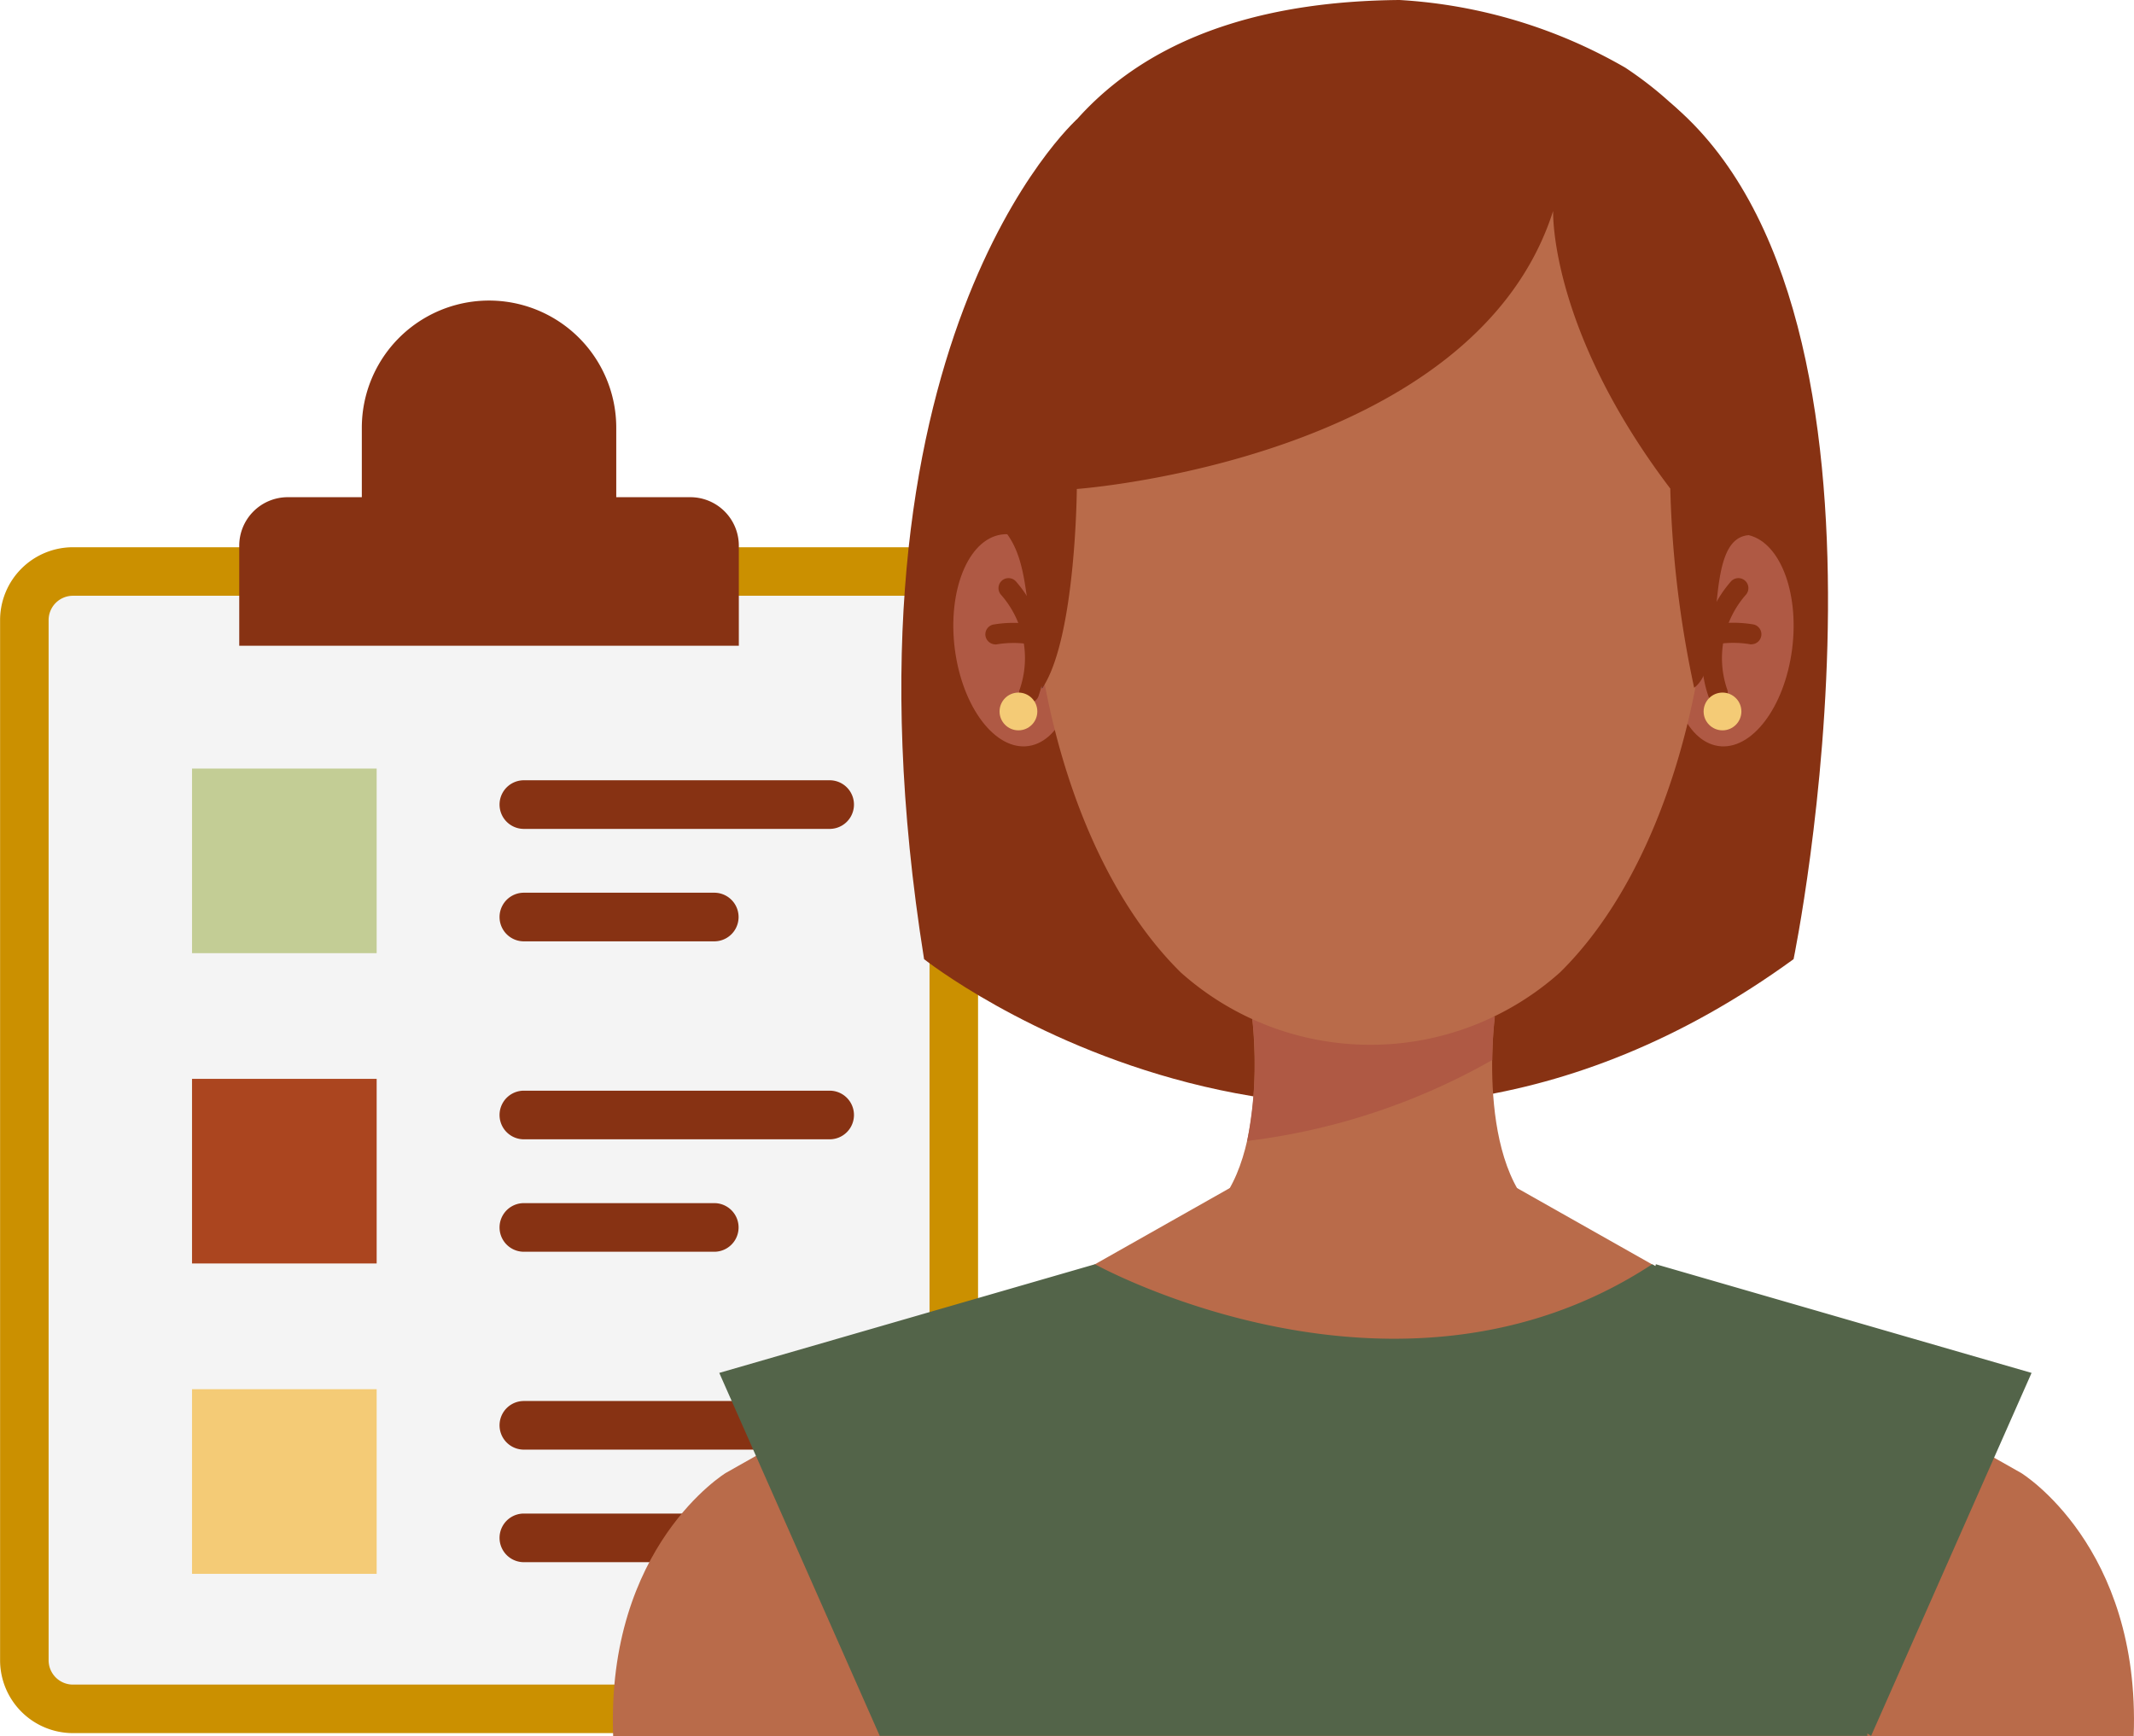
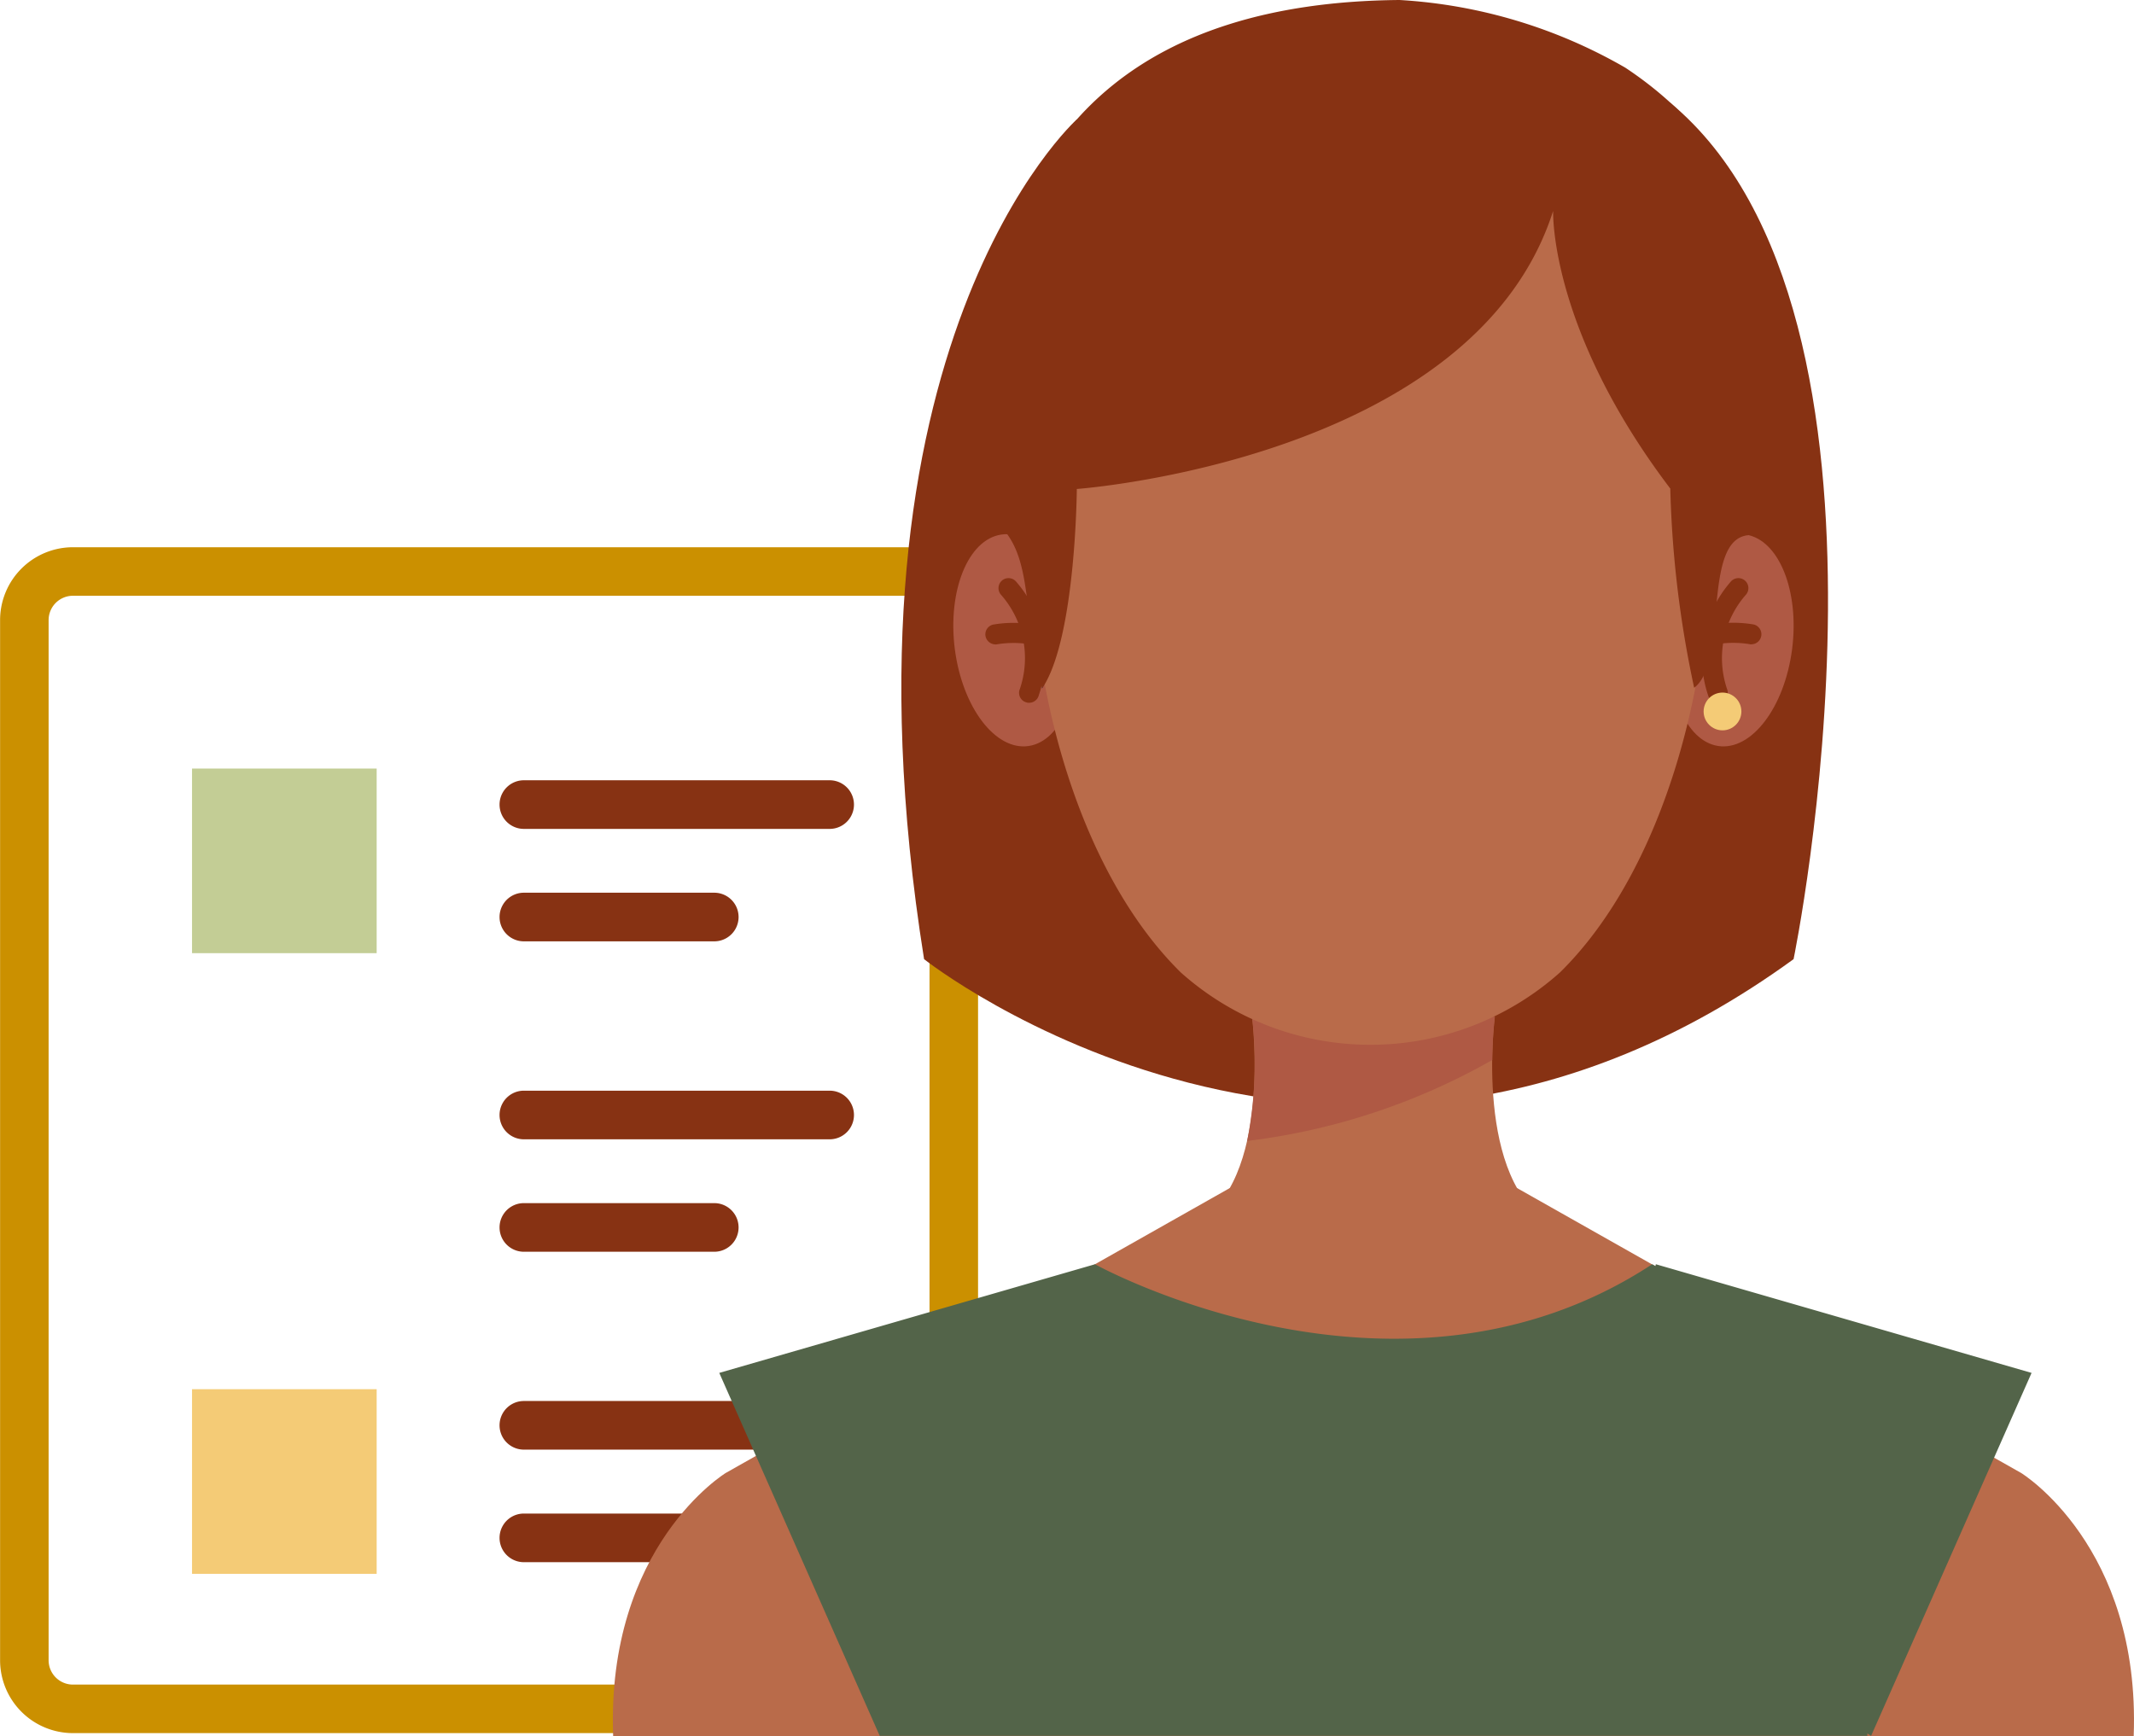
<svg xmlns="http://www.w3.org/2000/svg" id="lvl-pictos_contrôle" width="98.331" height="80" viewBox="0 0 98.331 80">
  <g id="Groupe_990" data-name="Groupe 990" transform="translate(0 13.85)">
-     <rect id="Rectangle_211" data-name="Rectangle 211" width="42.831" height="52.415" rx="4.47" transform="translate(1.115 12.485)" fill="#f4f4f4" />
    <path id="Tracé_2140" data-name="Tracé 2140" d="M82.051,165.07H43.7a3.36,3.36,0,0,1-3.356-3.356V113.776A3.36,3.36,0,0,1,43.7,110.42H82.051a3.36,3.36,0,0,1,3.356,3.356v47.938A3.36,3.36,0,0,1,82.051,165.07ZM43.7,112.656a1.122,1.122,0,0,0-1.12,1.12v47.938a1.122,1.122,0,0,0,1.12,1.12H82.051a1.122,1.122,0,0,0,1.12-1.12V113.776a1.122,1.122,0,0,0-1.12-1.12Z" transform="translate(-40.34 -99.051)" fill="#cb9000" />
-     <path id="Tracé_2141" data-name="Tracé 2141" d="M58.03,130.81h8.508v8.508H58.03Z" transform="translate(-49.182 -109.242)" fill="#c3cd95" />
-     <path id="Tracé_2142" data-name="Tracé 2142" d="M83.163,96.753H79.752v-3.2a5.862,5.862,0,0,0-11.724,0v3.2H64.616a2.235,2.235,0,0,0-2.236,2.236V103.6H85.4V98.989a2.235,2.235,0,0,0-2.236-2.236Z" transform="translate(-51.356 -87.69)" fill="#873213" />
-     <path id="Tracé_2143" data-name="Tracé 2143" d="M58.03,159.4h8.508v8.508H58.03Z" transform="translate(-49.182 -123.532)" fill="#ab451f" />
+     <path id="Tracé_2141" data-name="Tracé 2141" d="M58.03,130.81h8.508v8.508H58.03" transform="translate(-49.182 -109.242)" fill="#c3cd95" />
    <path id="Tracé_2144" data-name="Tracé 2144" d="M58.03,187.99h8.508V196.5H58.03Z" transform="translate(-49.182 -137.821)" fill="#f4cb76" />
    <g id="Groupe_989" data-name="Groupe 989" transform="translate(23.019 22.108)">
      <path id="Tracé_2145" data-name="Tracé 2145" d="M87.48,134.131h14.09a1.12,1.12,0,0,0,0-2.241H87.48a1.12,1.12,0,0,0,0,2.241Z" transform="translate(-86.36 -131.89)" fill="#873213" />
      <path id="Tracé_2146" data-name="Tracé 2146" d="M87.48,144.491h8.773a1.12,1.12,0,0,0,0-2.241H87.48a1.12,1.12,0,0,0,0,2.241Z" transform="translate(-86.36 -137.068)" fill="#873213" />
      <path id="Tracé_2147" data-name="Tracé 2147" d="M101.571,160.49H87.48a1.12,1.12,0,1,0,0,2.241h14.09a1.12,1.12,0,1,0,0-2.241Z" transform="translate(-86.36 -146.185)" fill="#873213" />
      <path id="Tracé_2148" data-name="Tracé 2148" d="M87.48,173.091h8.773a1.12,1.12,0,0,0,0-2.241H87.48a1.12,1.12,0,1,0,0,2.241Z" transform="translate(-86.36 -151.363)" fill="#873213" />
      <path id="Tracé_2149" data-name="Tracé 2149" d="M101.571,189.08H87.48a1.12,1.12,0,0,0,0,2.241h14.09a1.12,1.12,0,0,0,0-2.241Z" transform="translate(-86.36 -160.474)" fill="#873213" />
      <path id="Tracé_2150" data-name="Tracé 2150" d="M96.254,199.45H87.48a1.12,1.12,0,1,0,0,2.241h8.773a1.12,1.12,0,0,0,0-2.241Z" transform="translate(-86.36 -165.657)" fill="#873213" />
    </g>
  </g>
  <g id="Groupe_996" data-name="Groupe 996" transform="translate(28.242)">
    <path id="Tracé_2151" data-name="Tracé 2151" d="M131.45,70.245s-11.544,10.364-7.028,38.69c0,0,19.167,15.191,40.065,0,0,0,6.122-29.671-5.682-39.465Z" transform="translate(-110.084 -64.733)" fill="#873213" />
    <path id="Tracé_2152" data-name="Tracé 2152" d="M166.877,194.709c.325-8.753-5.187-12.12-5.187-12.12l-23.229-13.13H125.227L102,182.59s-5.512,3.366-5.187,12.12h70.066Z" transform="translate(-96.802 -114.709)" fill="#b96b4a" />
    <path id="Tracé_2153" data-name="Tracé 2153" d="M150.33,163.274h16.536c-3.661-1.981-2.676-9.584-2.676-9.584H153.006s.985,7.608-2.676,9.584h0Z" transform="translate(-123.556 -106.827)" fill="#b96b4a" />
    <path id="Tracé_2154" data-name="Tracé 2154" d="M155.23,159.407a30.17,30.17,0,0,0,11.294-3.731,19.254,19.254,0,0,1,.12-1.986H155.46a18.743,18.743,0,0,1-.23,5.717Z" transform="translate(-126.005 -106.827)" fill="#af5944" />
    <g id="Groupe_992" data-name="Groupe 992" transform="translate(48.722 24.617)">
      <path id="Tracé_2155" data-name="Tracé 2155" d="M199.822,114.515c-.35,2.691-1.871,4.687-3.4,4.462s-2.486-2.591-2.141-5.282,1.871-4.687,3.4-4.462,2.486,2.591,2.141,5.282Z" transform="translate(-194.209 -109.215)" fill="#af5944" />
      <g id="Groupe_991" data-name="Groupe 991" transform="translate(1.483 2.017)">
        <path id="Tracé_2156" data-name="Tracé 2156" d="M197.882,119a.469.469,0,0,1-.45-.35,5.358,5.358,0,0,1,1.05-5.237.461.461,0,0,1,.7.6,4.425,4.425,0,0,0-.855,4.412.463.463,0,0,1-.335.56.417.417,0,0,1-.11.015Z" transform="translate(-197.174 -113.247)" fill="#873213" />
        <path id="Tracé_2157" data-name="Tracé 2157" d="M199.548,118.371a.248.248,0,0,1-.085-.01,4.741,4.741,0,0,0-1.511,0,.464.464,0,0,1-.175-.91,5.611,5.611,0,0,1,1.856,0,.462.462,0,0,1-.09.915h0Z" transform="translate(-197.289 -115.309)" fill="#873213" />
      </g>
    </g>
    <g id="Groupe_994" data-name="Groupe 994" transform="translate(15.684 24.617)">
      <path id="Tracé_2158" data-name="Tracé 2158" d="M128.23,114.515c.35,2.691,1.871,4.687,3.4,4.462s2.486-2.591,2.141-5.282-1.871-4.687-3.4-4.462-2.486,2.591-2.141,5.282Z" transform="translate(-128.159 -109.215)" fill="#af5944" />
      <g id="Groupe_993" data-name="Groupe 993" transform="translate(1.477 2.017)">
        <path id="Tracé_2159" data-name="Tracé 2159" d="M133.729,119a.279.279,0,0,1-.11-.015.455.455,0,0,1-.335-.56,4.413,4.413,0,0,0-.855-4.412.461.461,0,0,1,.7-.6,5.356,5.356,0,0,1,1.05,5.237.46.46,0,0,1-.45.35Z" transform="translate(-131.715 -113.247)" fill="#873213" />
        <path id="Tracé_2160" data-name="Tracé 2160" d="M131.576,118.376a.469.469,0,0,1-.455-.375.461.461,0,0,1,.365-.54,5.6,5.6,0,0,1,1.856,0,.461.461,0,0,1,.365.54.468.468,0,0,1-.54.37,4.77,4.77,0,0,0-1.511,0,.558.558,0,0,1-.085.01h0Z" transform="translate(-131.112 -115.314)" fill="#873213" />
      </g>
    </g>
    <path id="Tracé_2161" data-name="Tracé 2161" d="M166.575,89.826c-.275-7.678-4.987-17.156-14.646-17.106h-1.976c-9.659-.05-14.37,9.429-14.645,17.106-.275,7.713,2.091,16.611,6.893,21.343a13.112,13.112,0,0,0,17.477,0c4.807-4.732,7.168-13.63,6.893-21.343Z" transform="translate(-116.037 -66.357)" fill="#b96b4a" />
    <path id="Tracé_2162" data-name="Tracé 2162" d="M136.92,104.75c.005,9.073-.59,9.339-.59,9.339" transform="translate(-116.559 -82.367)" fill="#282f6b" />
    <path id="Tracé_2163" data-name="Tracé 2163" d="M162.786,82.528a49.331,49.331,0,0,0,1.1,9.168c1.586-1.19.325-6.878,2.516-7.033,0,0,5.537-14.105-5.687-21.543A23.517,23.517,0,0,0,150.312,60c-24.469.205-18.272,24.374-18.272,24.374,1.335,1.531.915,3.811,1.8,7.353,1.556-2.286,1.6-9.193,1.6-9.193s18.282-1.32,21.948-12.815c0,0-.2,5.427,5.412,12.815Z" transform="translate(-114.064 -60)" fill="#873213" />
    <path id="Tracé_2164" data-name="Tracé 2164" d="M167.068,181.487l-17.311-5.007a.684.684,0,0,0-.02.085l-.15-.085c-11.764,7.723-25.675,0-25.675,0L106.6,181.487l7.393,16.726H159.5v-.11c.06.035.115.075.175.11l7.393-16.726Z" transform="translate(-101.699 -118.218)" fill="#536449" />
    <g id="Groupe_995" data-name="Groupe 995" transform="translate(17.816 31.917)">
      <circle id="Ellipse_7" data-name="Ellipse 7" cx="0.87" cy="0.87" r="0.87" transform="translate(32.442)" fill="#f4cb76" />
-       <circle id="Ellipse_8" data-name="Ellipse 8" cx="0.87" cy="0.87" r="0.87" fill="#f4cb76" />
    </g>
  </g>
</svg>